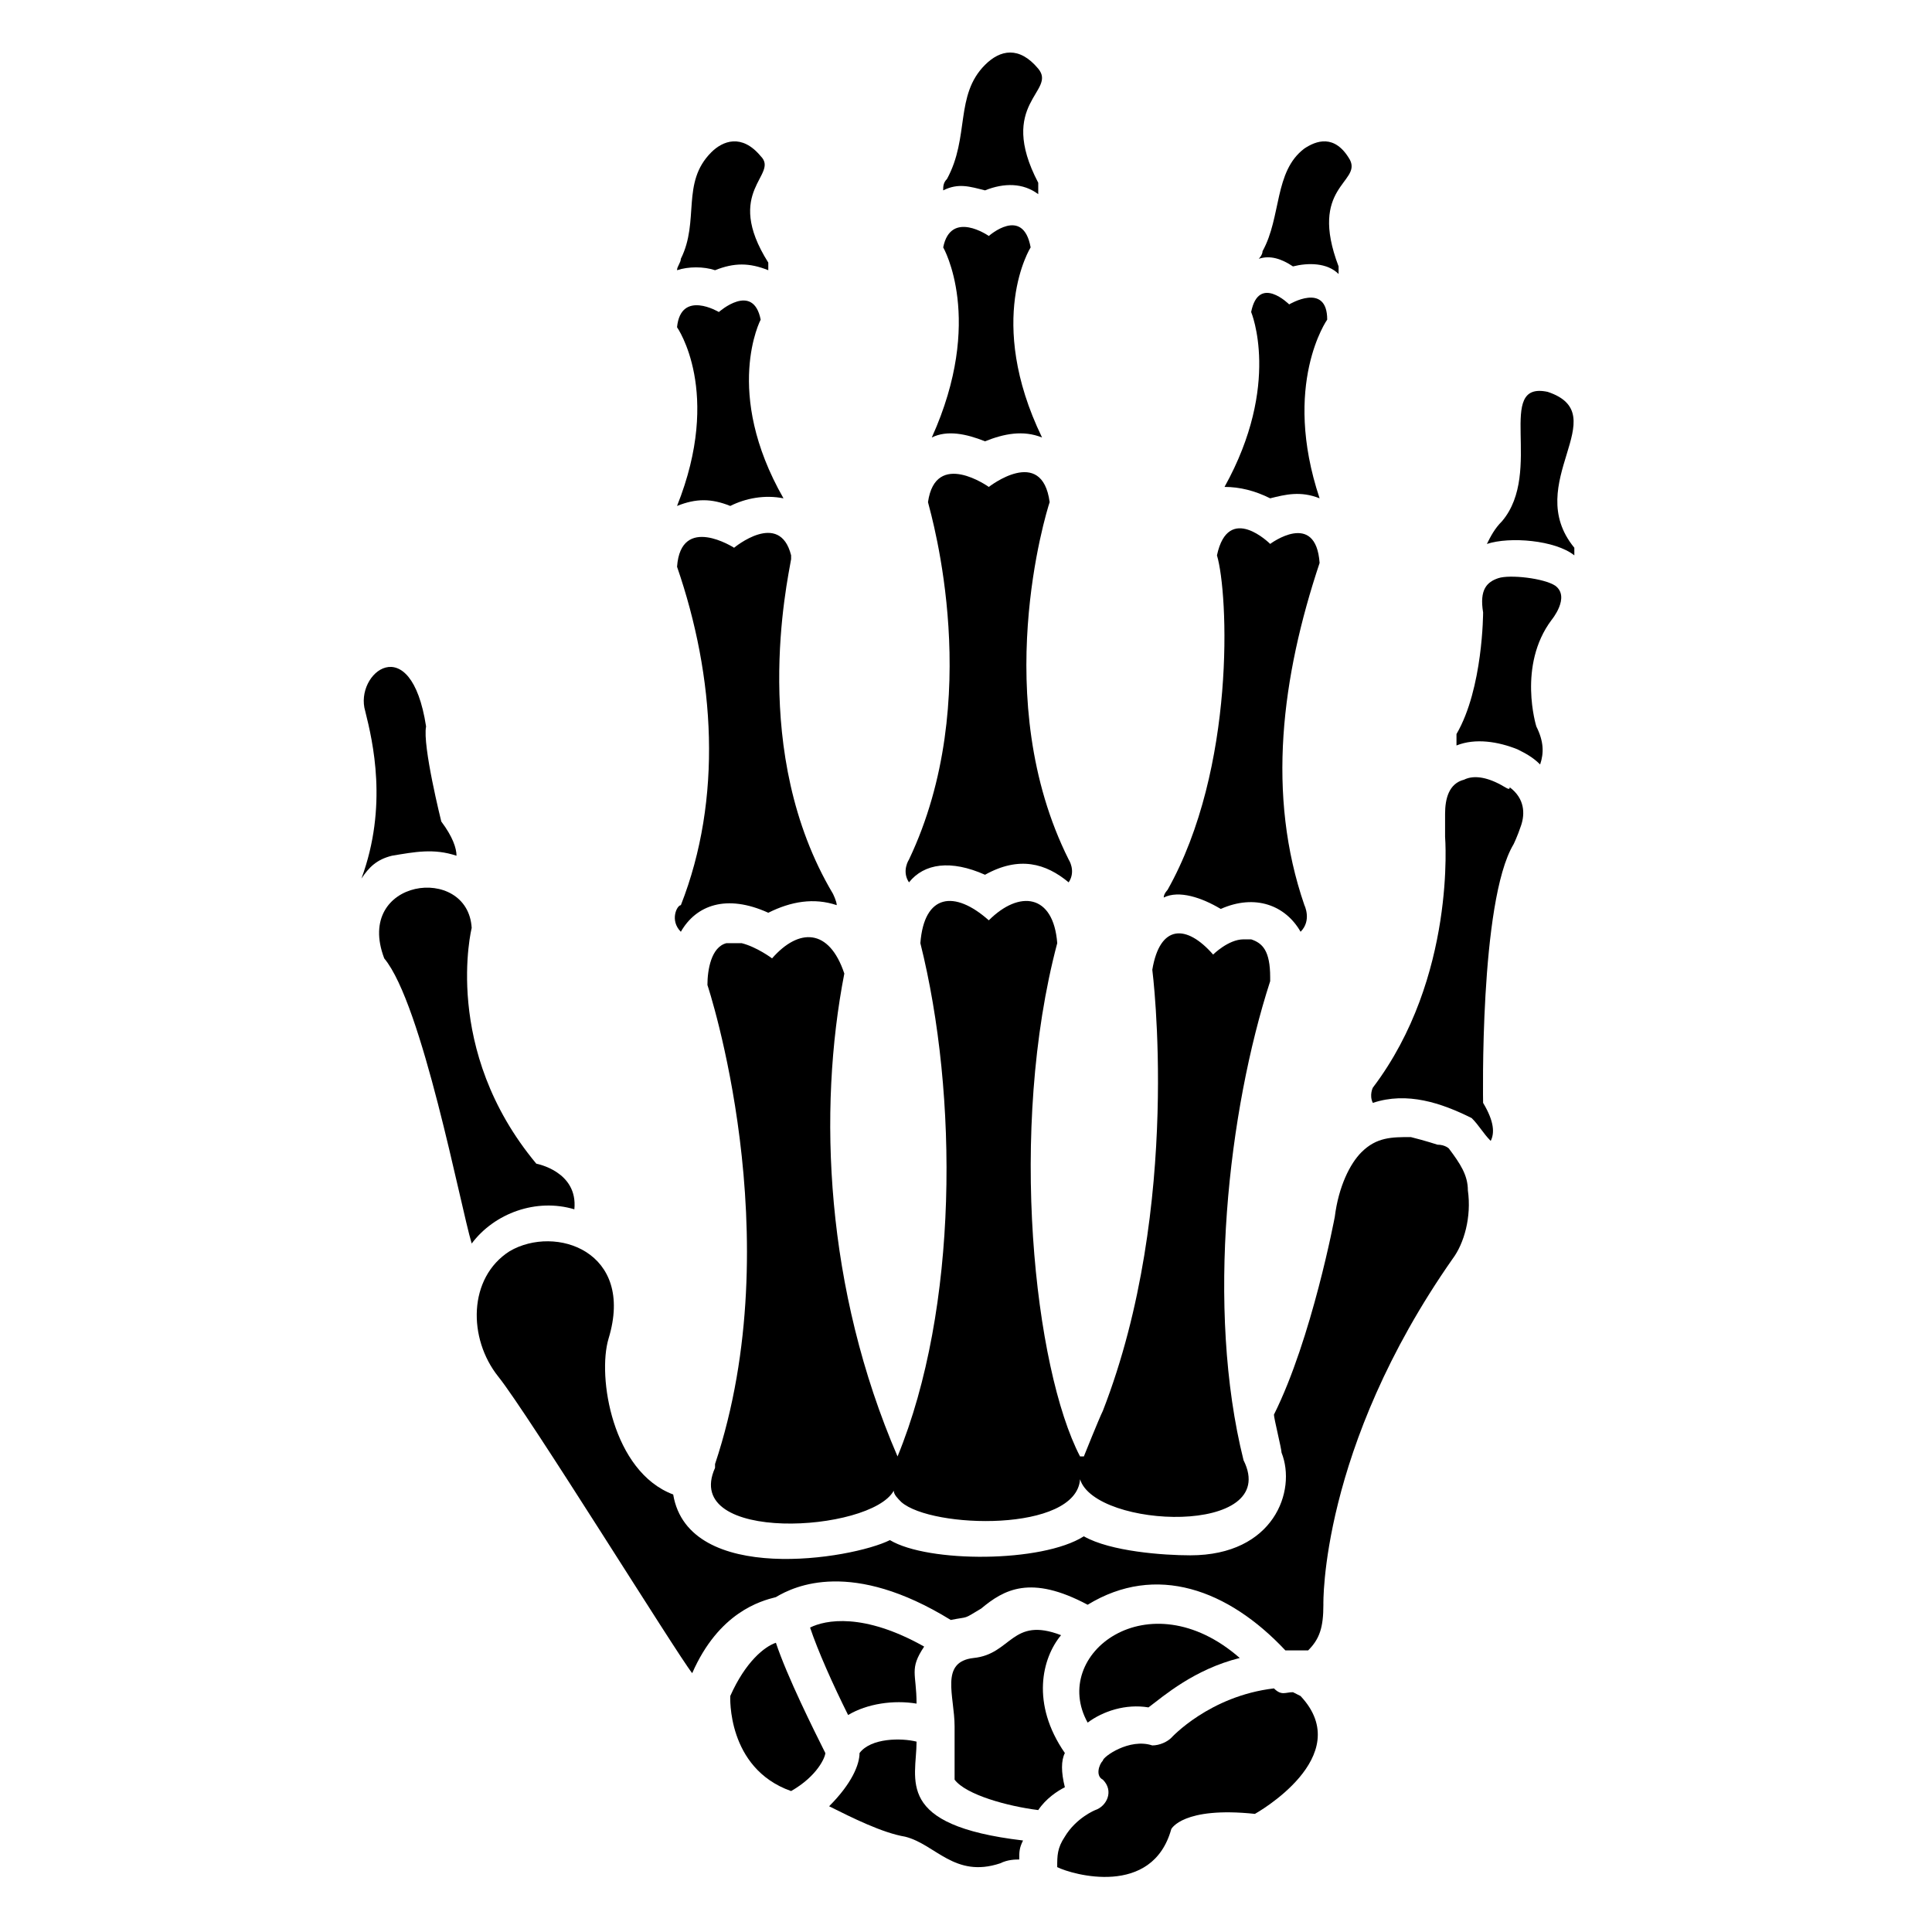
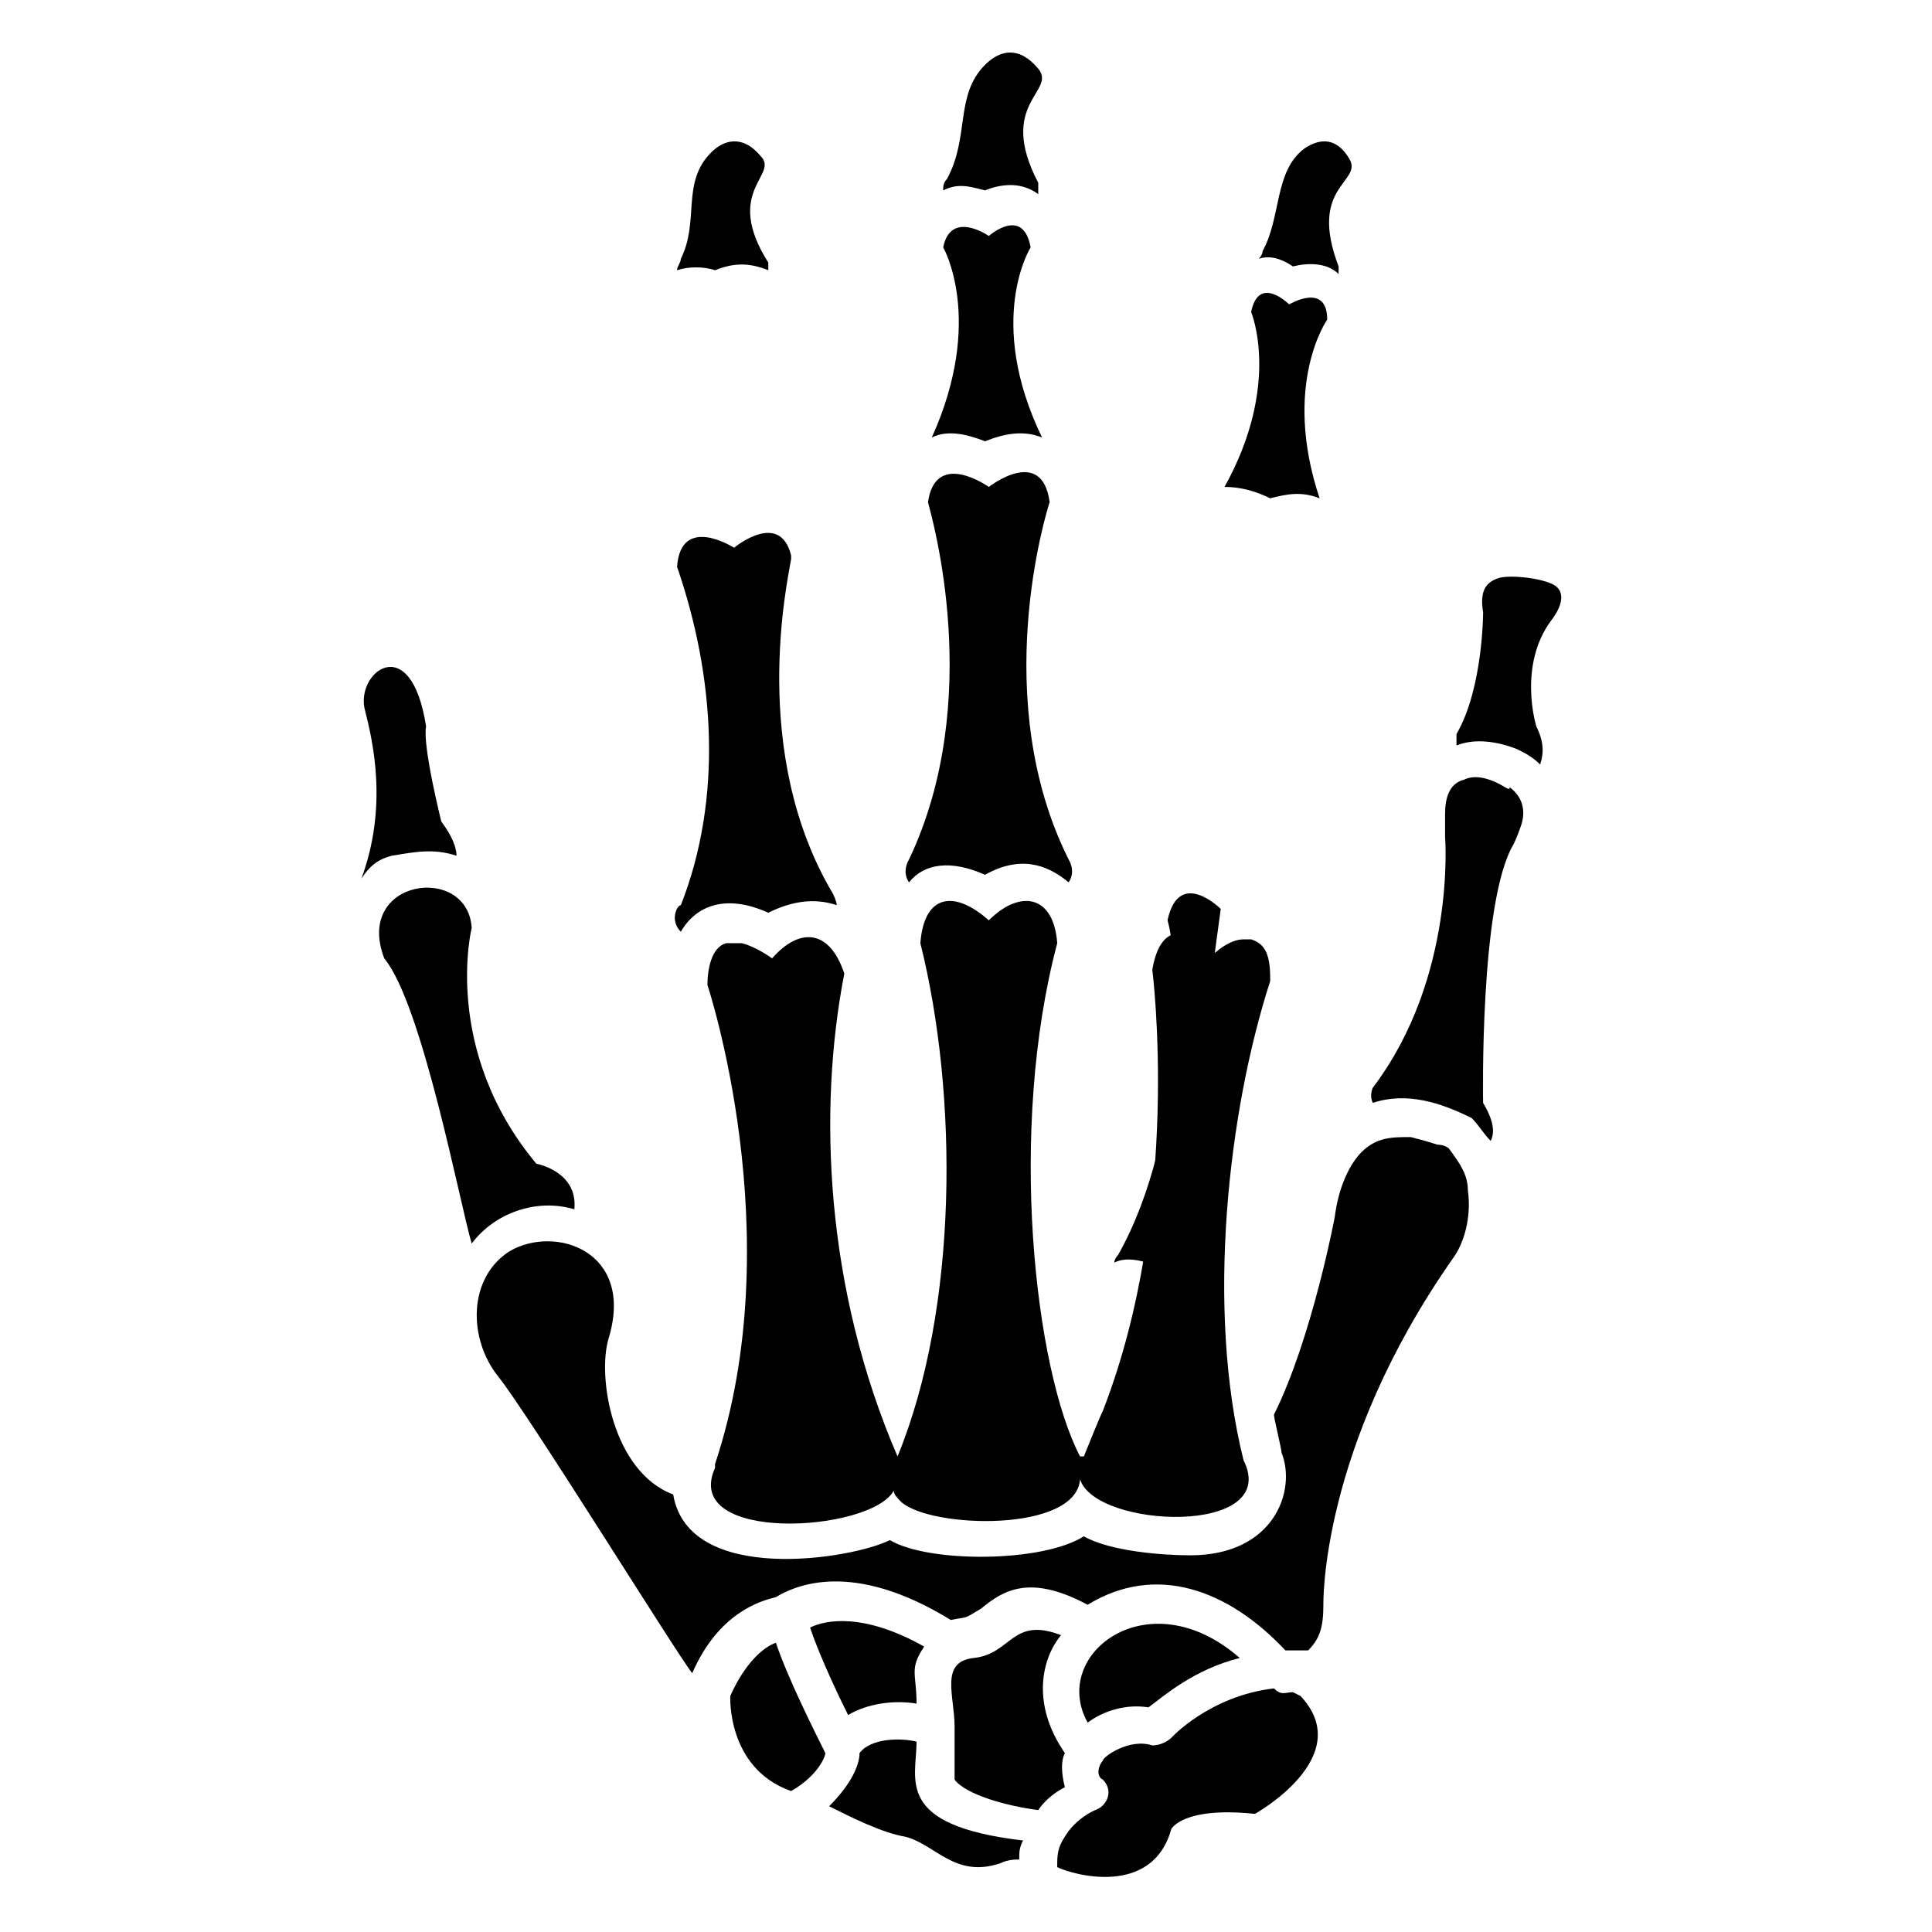
<svg xmlns="http://www.w3.org/2000/svg" fill="#000000" width="800px" height="800px" version="1.1" viewBox="144 144 512 512">
  <g>
-     <path d="m554.16 247.85c-14.105-3.023-1.008 21.16-12.09 34.258-2.016 2.016-3.023 4.031-4.031 6.047 6.047-2.016 18.137-1.008 23.176 3.023v-2.016c-14.109-17.129 11.082-35.266-7.055-41.312z" />
    <path d="m541.07 297.22c-3.023 1.008-5.039 3.023-4.031 9.07 0 0 0 20.152-7.055 32.242v3.023c5.039-2.016 11.082-1.008 16.121 1.008 2.016 1.008 4.031 2.016 6.047 4.031 1.008-3.023 1.008-6.047-1.008-10.078 0 0-5.039-16.121 4.031-28.215 0 0 5.039-6.047 1.008-9.07-3.023-2.012-12.09-3.019-15.113-2.012z" />
    <path d="m247.85 370.78c6.047-1.008 11.082-2.016 17.129 0 0-2.016-1.008-5.039-4.031-9.07 0 0-5.039-20.152-4.031-25.191-4.031-26.199-19.145-14.105-16.121-4.031 2.016 8.062 6.047 25.191-1.008 44.336 2.016-3.019 4.031-5.035 8.062-6.043z" />
    <path d="m296.21 464.48c1.008-10.078-10.078-12.09-10.078-12.09-25.191-30.227-17.129-62.473-17.129-62.473-1.008-17.129-31.234-13.098-23.176 8.062 10.078 12.09 20.152 65.496 23.176 75.57 6.047-8.062 17.129-12.09 27.207-9.07z" />
    <path d="m541.07 351.63c-4.031-2.016-7.055-2.016-9.07-1.008-4.031 1.008-5.039 5.039-5.039 9.07v6.047s3.023 37.281-19.145 66.504c0 0-1.008 2.016 0 4.031 9.07-3.023 18.137 0 26.199 4.031 2.016 2.016 3.023 4.031 5.039 6.047 1.008-2.016 1.008-5.039-2.016-10.078 0 0-1.008-53.402 8.062-68.52 0 0 1.008-2.016 2.016-5.039 1.008-3.023 1.008-7.055-3.023-10.078 0 1.008-1.008 0-3.023-1.008z" />
    <path d="m405.04 194.45c5.039-2.016 10.078-2.016 14.105 1.008v-3.023c-11.082-21.16 5.039-24.184 0-30.23s-10.078-5.039-14.105-1.008c-8.062 8.062-4.031 19.145-10.078 30.23-1.008 1.008-1.008 2.016-1.008 3.023 4.035-2.016 7.059-1.008 11.086 0z" />
    <path d="m405.04 260.95c5.039-2.016 10.078-3.023 15.113-1.008-15.113-31.234-3.023-50.383-3.023-50.383-2.016-11.082-11.082-3.023-11.082-3.023s-10.078-7.055-12.09 3.023c0 0 11.082 19.145-3.023 50.383 4.031-2.012 9.07-1.004 14.105 1.008z" />
    <path d="m405.04 375.82c9.07-5.039 16.121-3.023 22.168 2.016 2.016-3.023 0-6.047 0-6.047-21.16-42.32-6.047-91.691-5.039-94.715-2.016-15.113-16.121-4.031-16.121-4.031s-14.105-10.078-16.121 4.031c1.008 4.031 15.113 52.395-5.039 94.715 0 0-2.016 3.023 0 6.047 4.031-5.039 11.086-6.047 20.152-2.016z" />
    <path d="m333.5 215.61c5.039-2.016 9.07-2.016 14.105 0v-2.016c-12.09-19.145 3.023-23.176-2.016-28.215-5.039-6.047-10.078-4.031-13.098-1.008-8.062 8.062-3.023 18.137-8.062 28.215 0 1.008-1.008 2.016-1.008 3.023 3.023-1.008 7.055-1.008 10.078 0z" />
-     <path d="m337.53 278.08c4.031-2.016 9.07-3.023 14.105-2.016-16.121-28.215-6.047-47.359-6.047-47.359-2.016-10.078-11.082-2.016-11.082-2.016s-10.078-6.047-11.082 4.031c0 0 12.09 17.129 0 47.359 5.035-2.016 9.066-2.016 14.105 0z" />
    <path d="m324.43 390.93c4.031-7.055 12.09-10.078 23.176-5.039 6.047-3.023 12.09-4.031 18.137-2.016 0-1.008-1.008-3.023-1.008-3.023-22.168-37.281-12.09-82.625-11.082-88.672v-1.008c-3.023-12.086-15.113-2.012-15.113-2.012s-14.105-9.07-15.113 5.039c10.078 29.223 12.09 61.465 1.008 89.68-1.012-0.004-3.027 4.027-0.004 7.051z" />
    <path d="m486.65 214.6c4.031-1.008 9.07-1.008 12.09 2.016v-2.016c-8.062-21.16 6.047-22.168 3.023-28.215-4.031-7.055-9.07-5.039-12.09-3.023-8.062 6.047-6.047 18.137-11.082 27.207 0 1.008-1.008 2.016-1.008 2.016 3.023-1.008 6.047 0 9.066 2.016z" />
    <path d="m480.61 276.06c4.031-1.008 8.062-2.016 13.098 0-10.078-30.23 2.016-47.359 2.016-47.359 0-10.078-10.078-4.031-10.078-4.031s-8.062-8.062-10.078 2.016c0 0 8.062 19.145-7.055 46.352 4.035 0 8.066 1.008 12.098 3.023z" />
-     <path d="m467.51 384.88c9.07-4.031 17.129-1.008 21.16 6.047 3.023-3.023 1.008-7.055 1.008-7.055-10.078-29.223-6.047-60.457 4.031-90.688-1.008-14.105-13.098-5.039-13.098-5.039s-11.082-11.082-14.105 3.023c3.023 10.078 5.039 56.426-13.098 88.672 0 0-1.008 1.008-1.008 2.016 4.027-2.012 10.074 0.004 15.109 3.023z" />
+     <path d="m467.51 384.88s-11.082-11.082-14.105 3.023c3.023 10.078 5.039 56.426-13.098 88.672 0 0-1.008 1.008-1.008 2.016 4.027-2.012 10.074 0.004 15.109 3.023z" />
    <path d="m448.36 596.48c4.031-3.023 12.09-10.078 24.184-13.098-24.184-21.16-50.383-1.008-40.305 17.129 4.031-3.023 10.078-5.039 16.121-4.031z" />
    <path d="m337.53 593.46s-1.008 19.145 16.121 25.191c7.055-4.031 9.07-9.07 9.07-10.078-3.023-6.047-10.078-20.152-13.098-29.223-3.027 1.012-8.066 5.043-12.094 14.109z" />
    <path d="m388.91 580.36c-16.121-9.07-26.199-7.055-30.23-5.039 2.016 6.047 6.047 15.113 10.078 23.176 5.039-3.023 12.09-4.031 18.137-3.023 0-8.062-2.016-9.07 2.016-15.113z" />
    <path d="m386.9 605.55c-4.031-1.008-12.09-1.008-15.113 3.023 0 3.023-2.016 8.062-8.062 14.105 6.047 3.023 14.105 7.055 20.152 8.062 8.062 2.016 13.098 11.082 25.191 7.055 2.016-1.008 4.031-1.008 5.039-1.008 0-2.016 0-3.023 1.008-5.039-34.258-4.035-28.215-16.125-28.215-26.199z" />
    <path d="m426.2 608.57c-9.07-13.098-6.047-25.191-1.008-31.234-13.098-5.039-13.098 5.039-23.176 6.047-9.07 1.008-5.039 10.078-5.039 18.137v14.105c3.023 4.031 14.105 7.055 22.168 8.062 2.016-3.023 5.039-5.039 7.055-6.047-1.008-4.031-1.008-7.055 0-9.07z" />
    <path d="m486.65 592.45c-2.016 0-3.023 1.008-5.039-1.008-17.129 2.016-27.207 13.098-27.207 13.098-1.008 1.008-3.023 2.016-5.039 2.016-6.047-2.016-13.098 3.023-13.098 4.031-1.008 1.008-2.016 4.031 0 5.039 3.023 3.023 1.008 7.055-2.016 8.062 0 0-5.039 2.016-8.062 7.055-2.016 3.023-2.016 5.039-2.016 8.062 4.031 2.016 25.191 8.062 30.23-10.078 0 0 3.023-6.047 22.168-4.031 0 0 27.207-15.113 12.09-31.234z" />
    <path d="m527.96 448.36s-1.008-1.008-3.023-1.008c0 0-3.023-1.008-7.055-2.016-5.039 0-9.07 0-13.098 4.031-3.023 3.023-6.047 9.07-7.055 17.129 0 0-6.047 32.242-16.121 52.395 0 1.008 2.016 9.07 2.016 10.078 4.031 10.078-2.016 27.207-24.184 27.207-7.055 0-21.16-1.008-28.215-5.039-11.082 7.055-41.312 7.055-51.387 1.008-10.078 5.039-53.402 12.09-57.434-12.09-16.121-6.047-20.152-31.234-17.129-41.312 7.055-23.176-14.105-30.23-26.199-23.176-11.082 7.055-11.082 23.176-3.023 33.25 8.062 10.078 47.359 73.555 51.387 78.594 7.055-16.121 18.137-19.145 22.168-20.152 5.039-3.023 20.152-10.078 46.352 6.047 5.039-1.008 3.023 0 8.062-3.023 6.047-5.039 13.098-9.07 28.215-1.008 18.137-11.082 37.281-4.031 52.395 12.09h6.047c3.023-3.023 4.031-6.047 4.031-12.09 0 0-1.008-41.312 34.258-91.691 3.023-4.031 5.039-11.082 4.031-18.137 0-4.031-2.016-7.055-5.039-11.086z" />
    <path d="m348.61 397.98s-4.031-3.023-8.062-4.031h-4.031c-4.031 1.008-5.039 7.055-5.039 11.082 0 0 22.168 66.504 2.016 126.96v1.008c-9.07 20.152 41.312 17.129 47.359 6.047 0 1.008 1.008 2.016 2.016 3.023 8.062 7.055 46.352 8.062 47.359-6.047 4.031 13.098 53.402 15.113 43.328-5.039-10.078-40.305-4.031-92.699 7.055-126.96v-1.008c0-7.055-2.016-9.07-5.039-10.078h-2.016c-4.031 0-8.062 4.031-8.062 4.031-7.055-8.062-14.105-8.062-16.121 4.031 0 0 8.062 62.473-13.098 116.88-1.008 2.016-5.039 12.09-5.039 12.09l-1.008 0.004c-12.09-23.176-19.145-86.656-6.047-136.03-1.008-13.098-10.078-14.105-18.137-6.047-9.07-8.062-17.129-7.055-18.137 6.047 10.078 40.305 10.078 96.73-6.047 136.03-19.145-44.336-21.16-91.691-14.105-127.97-4.031-12.09-12.09-12.09-19.145-4.027z" />
  </g>
</svg>